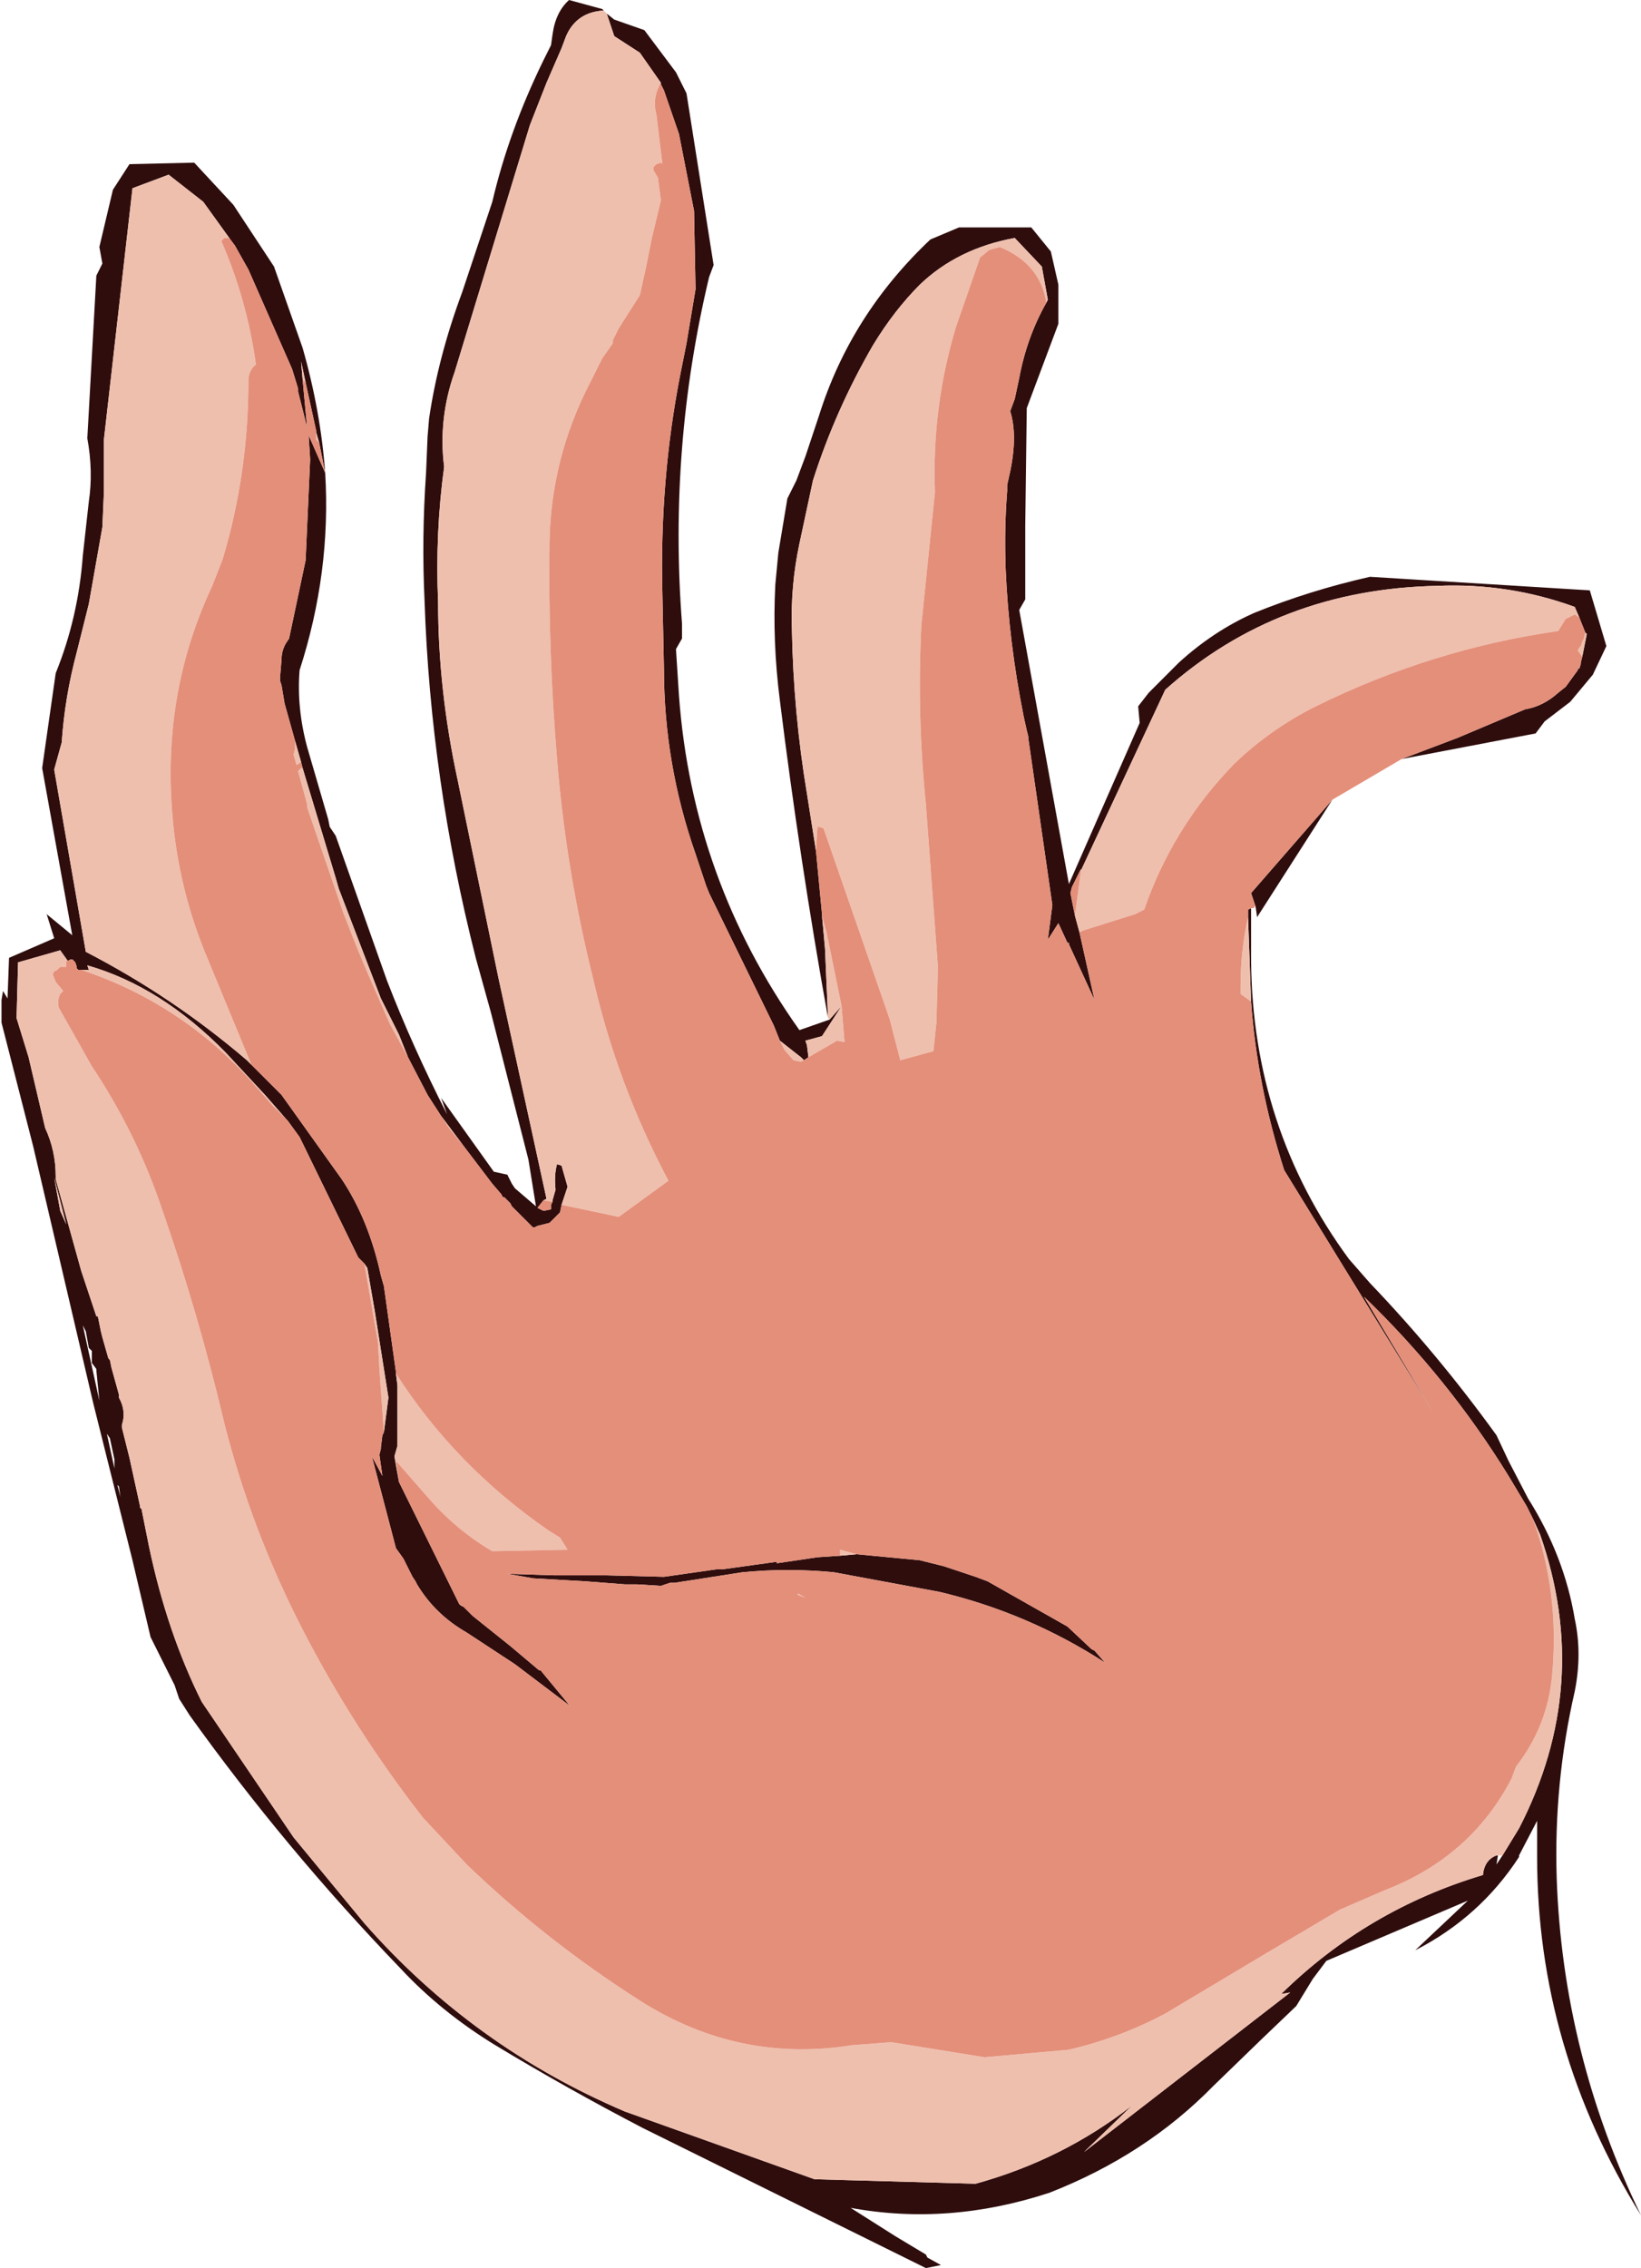
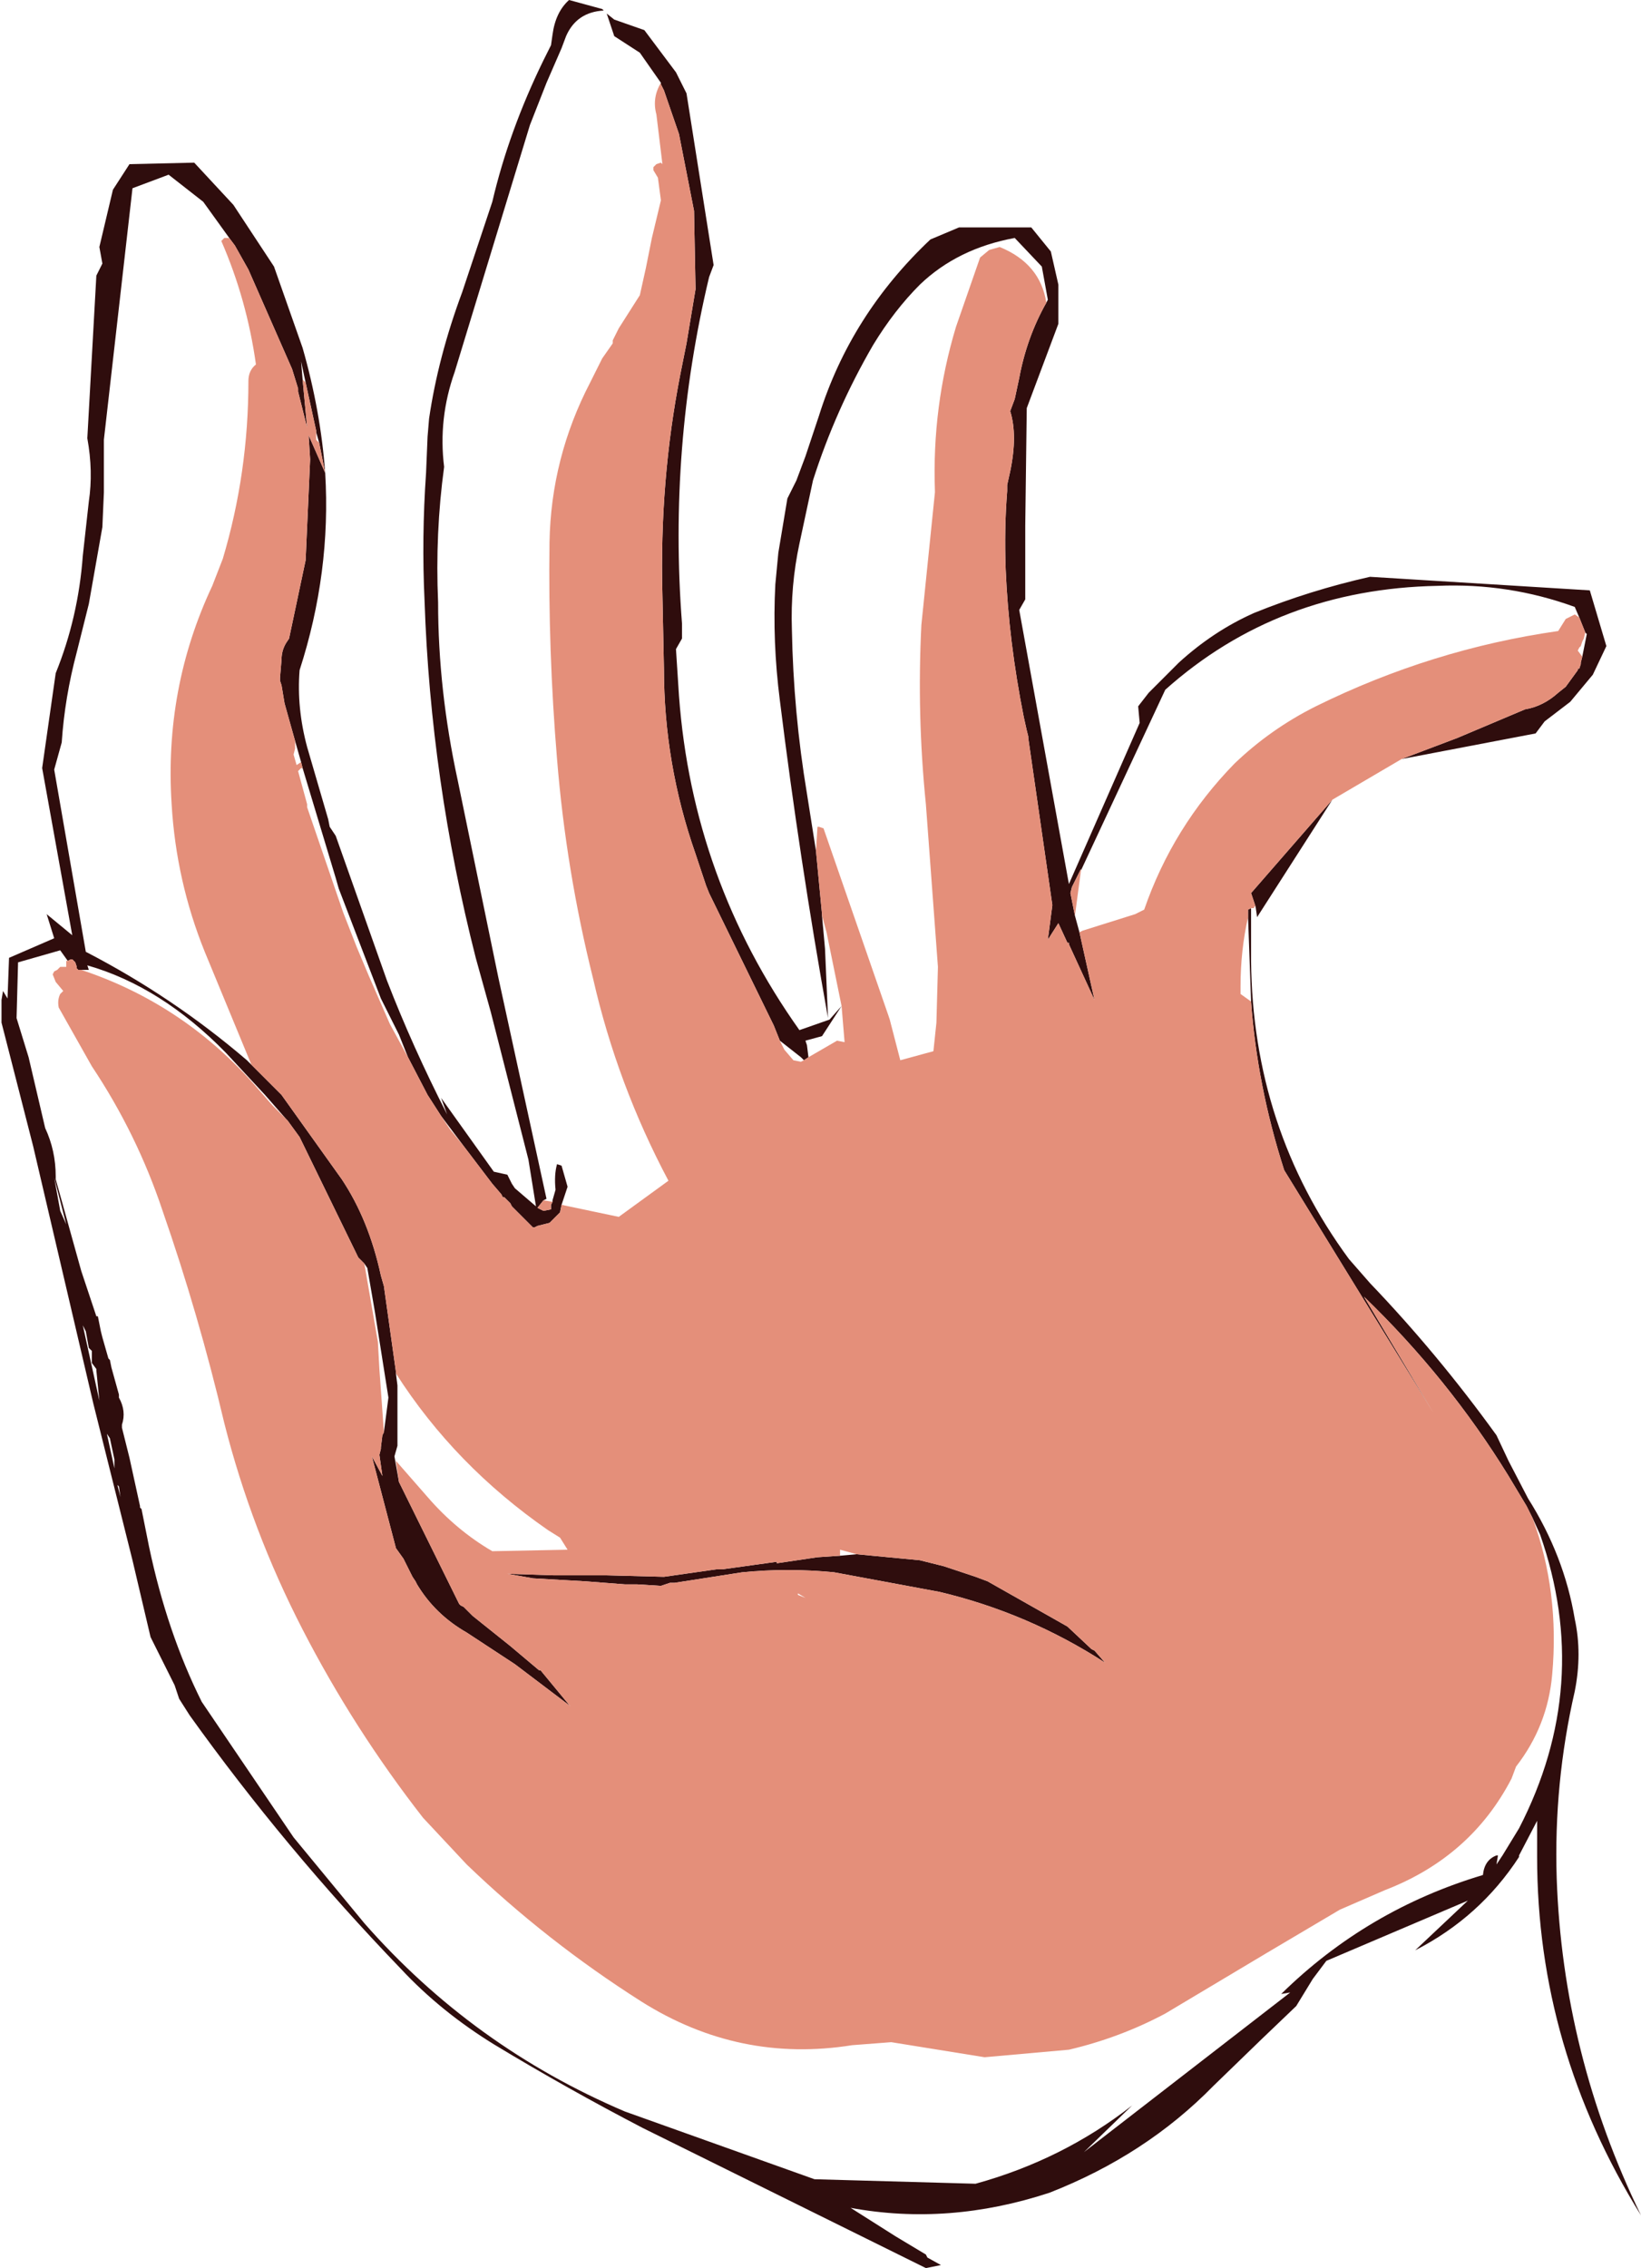
<svg xmlns="http://www.w3.org/2000/svg" height="75.3px" width="54.5px">
  <g transform="matrix(1.0, 0.0, 0.0, 1.0, 0.0, 0.0)">
    <path d="M27.5 33.8 Q26.55 28.5 25.9 23.25 25.65 21.3 25.75 19.4 L25.85 18.35 26.15 16.55 26.45 15.95 26.75 15.15 27.2 13.8 Q28.25 10.45 30.9 7.95 L31.85 7.55 34.25 7.55 34.9 8.35 35.15 9.45 35.15 10.75 34.1 13.55 34.05 17.45 34.05 19.9 33.85 20.25 35.5 29.35 37.85 24.0 37.8 23.45 38.15 23.0 39.15 22.0 Q40.3 20.95 41.65 20.35 43.5 19.6 45.5 19.15 L52.8 19.6 53.35 21.45 52.9 22.4 52.15 23.3 51.3 23.95 51.0 24.35 46.55 25.2 48.4 24.5 50.65 23.55 Q51.25 23.45 51.75 23.0 L52.0 22.8 52.4 22.25 52.4 22.2 52.45 22.2 52.5 22.05 52.5 22.0 52.55 21.8 52.7 21.05 52.65 21.0 52.45 20.5 52.3 20.15 Q50.1 19.35 47.75 19.45 42.45 19.55 38.7 22.9 L35.9 28.9 35.9 28.85 35.6 29.45 35.55 29.65 35.7 30.4 35.85 30.95 36.35 33.2 35.5 31.35 35.5 31.3 35.45 31.3 35.15 30.65 34.8 31.2 34.95 30.05 34.15 24.5 34.15 24.45 34.1 24.25 34.0 23.8 Q33.5 21.3 33.4 18.9 33.35 17.55 33.45 16.3 L33.45 16.1 33.55 15.65 Q33.8 14.45 33.55 13.65 L33.7 13.25 33.85 12.55 Q34.1 11.2 34.75 10.05 L34.8 9.95 34.6 8.85 33.7 7.9 Q31.8 8.25 30.55 9.45 29.7 10.3 29.0 11.45 27.75 13.6 27.0 15.95 L26.55 18.05 Q26.25 19.45 26.3 20.9 26.35 23.65 26.8 26.35 L27.1 28.25 27.3 30.35 27.3 30.4 27.4 31.5 27.5 33.8 M44.25 26.55 L41.75 30.45 41.7 30.1 41.55 29.65 44.25 26.55 M41.55 30.15 L41.55 31.9 Q41.6 37.45 44.8 41.8 L45.5 42.6 Q47.75 44.95 49.7 47.65 L50.1 48.5 50.75 49.75 Q51.95 51.65 52.3 53.75 52.55 54.9 52.3 56.15 51.6 59.2 51.7 62.35 51.9 68.2 54.5 73.55 51.05 68.0 51.05 61.65 L51.05 60.45 50.45 61.6 50.45 61.65 Q49.15 63.65 47.0 64.75 L48.75 63.1 44.05 65.1 43.6 65.7 43.05 66.6 41.9 67.7 40.3 69.25 Q38.05 71.55 34.85 72.8 31.5 73.9 28.25 73.3 L29.75 74.25 30.75 74.85 30.8 74.95 31.25 75.2 30.75 75.3 21.35 70.65 Q18.85 69.35 16.45 67.9 14.65 66.8 13.3 65.35 9.45 61.35 6.3 56.95 L5.95 56.4 5.8 55.95 5.0 54.35 4.4 51.8 3.1 46.6 1.1 38.05 0.05 33.95 0.05 33.2 0.1 32.9 0.25 33.15 0.3 31.8 1.8 31.15 1.55 30.35 2.4 31.05 1.4 25.5 1.85 22.35 Q2.6 20.5 2.75 18.45 L2.95 16.65 Q3.1 15.65 2.9 14.55 L3.2 9.15 3.4 8.75 3.3 8.2 3.75 6.3 4.3 5.45 6.45 5.4 7.75 6.8 9.1 8.85 10.05 11.55 Q10.65 13.65 10.8 15.7 11.0 19.0 9.95 22.25 9.85 23.5 10.2 24.8 L10.9 27.2 10.95 27.45 11.15 27.75 12.85 32.55 Q13.7 34.75 14.85 37.0 L14.65 36.45 16.4 38.9 16.85 39.0 17.0 39.3 17.1 39.45 17.8 40.05 17.55 38.5 16.3 33.6 15.8 31.8 Q14.3 25.9 14.1 19.95 14.0 17.85 14.15 15.7 L14.2 14.5 14.25 13.9 Q14.55 11.85 15.35 9.7 L16.35 6.7 Q16.9 4.35 18.05 2.0 L18.3 1.5 18.35 1.15 Q18.45 0.4 18.9 0.0 L20.0 0.3 20.05 0.35 Q19.15 0.4 18.8 1.2 L18.65 1.6 18.15 2.75 17.6 4.15 15.1 12.35 Q14.55 13.9 14.75 15.5 14.45 17.7 14.55 20.0 14.55 22.9 15.2 25.9 L16.55 32.45 18.15 39.8 18.05 39.85 17.85 40.1 18.05 40.2 18.3 40.15 18.3 40.0 18.35 39.9 18.35 39.85 18.45 39.5 Q18.4 39.0 18.5 38.65 L18.65 38.7 18.85 39.4 18.65 40.0 18.6 40.25 18.25 40.6 17.85 40.7 17.75 40.75 17.7 40.75 17.35 40.4 17.25 40.3 17.2 40.25 17.0 40.05 16.95 39.95 16.75 39.75 16.7 39.75 16.65 39.65 16.35 39.3 15.4 38.05 14.65 37.05 14.2 36.35 13.55 35.1 13.25 34.35 12.65 33.15 11.25 29.5 11.15 29.15 10.05 25.5 10.0 25.3 9.8 24.6 9.45 23.35 9.4 23.05 9.35 22.75 9.3 22.6 9.3 22.5 9.35 21.9 Q9.35 21.6 9.5 21.35 L9.6 21.2 10.15 18.6 10.3 15.25 10.25 14.45 10.8 15.7 10.6 14.7 10.5 14.35 10.5 14.3 10.15 12.7 10.0 12.0 10.05 12.6 10.2 14.2 10.1 13.8 9.9 13.0 9.9 12.9 9.7 12.25 8.25 8.95 7.8 8.15 7.65 7.95 6.75 6.7 5.6 5.8 4.4 6.25 3.45 14.6 3.45 15.0 3.45 16.35 3.4 17.5 2.95 20.05 2.55 21.65 Q2.15 23.15 2.05 24.65 L1.8 25.55 2.85 31.6 Q5.75 33.1 8.2 35.2 L8.35 35.35 9.35 36.35 11.35 39.15 Q12.25 40.5 12.65 42.35 L12.75 42.7 13.15 45.55 13.15 45.6 13.2 46.0 13.2 47.95 13.2 48.0 13.1 48.35 13.25 49.2 15.2 53.15 15.25 53.25 15.3 53.3 15.4 53.35 15.7 53.65 16.95 54.65 17.9 55.45 17.95 55.45 18.9 56.6 18.95 56.65 17.1 55.25 15.5 54.2 Q14.45 53.6 13.85 52.6 L13.8 52.5 13.7 52.35 13.55 52.05 13.5 51.95 13.4 51.75 13.15 51.4 12.35 48.35 12.7 49.0 12.6 48.3 12.65 48.1 12.65 48.05 12.7 47.65 12.75 47.55 12.9 46.4 12.45 43.55 12.2 42.1 12.1 41.95 11.9 41.75 9.95 37.75 9.55 37.2 9.5 37.15 8.8 36.35 7.5 34.95 Q5.35 32.75 2.9 32.05 L2.95 32.2 2.7 32.2 2.6 32.2 2.55 32.15 2.55 32.1 2.5 31.95 2.4 31.85 2.35 31.85 2.25 31.9 2.0 31.55 0.6 31.95 0.55 33.8 0.95 35.1 1.5 37.45 Q1.85 38.2 1.85 39.05 L1.85 39.15 2.7 42.2 3.0 43.1 3.2 43.7 3.25 43.7 3.35 44.2 3.4 44.4 3.6 45.1 3.65 45.15 3.7 45.4 3.95 46.3 3.95 46.4 Q4.2 46.85 4.05 47.3 L4.05 47.4 4.3 48.4 4.65 50.0 4.65 50.05 4.7 50.1 4.75 50.35 4.95 51.35 Q5.55 54.2 6.7 56.5 L9.75 61.0 12.1 63.85 Q15.7 67.95 20.75 70.1 L27.05 72.35 32.4 72.5 Q35.3 71.7 37.6 69.9 L36.0 71.45 42.85 66.15 42.55 66.2 Q45.4 63.4 49.25 62.25 49.3 61.75 49.7 61.6 L49.75 61.6 49.7 61.9 49.9 61.6 50.45 60.7 Q52.9 55.95 51.15 50.95 L50.9 50.4 50.7 50.0 50.1 49.0 Q48.1 45.75 45.3 43.05 L47.6 46.9 42.65 38.85 Q41.75 36.05 41.55 33.25 L41.45 30.45 41.45 30.3 41.45 30.2 41.55 30.15 M20.15 0.45 L20.4 0.65 21.4 1.0 22.45 2.4 22.8 3.1 23.7 8.8 23.55 9.2 Q22.2 14.85 22.65 20.7 L22.65 21.2 22.45 21.55 22.55 23.1 Q23.0 29.2 26.55 34.2 L27.55 33.85 27.95 33.4 27.3 34.4 26.75 34.55 26.8 34.7 26.85 35.1 26.7 35.2 26.6 35.1 25.9 34.55 25.7 34.05 23.55 29.65 23.45 29.4 23.1 28.35 Q22.05 25.35 22.05 22.2 L22.0 19.75 Q21.9 15.95 22.6 12.4 L22.8 11.4 23.1 9.6 23.05 7.0 22.55 4.45 22.05 3.0 21.95 2.8 21.95 2.75 21.25 1.75 20.4 1.2 20.15 0.45 M2.2 40.65 L1.8 39.1 2.0 40.2 2.2 40.65 M2.75 44.0 L3.3 46.5 3.2 45.5 3.2 45.45 3.05 45.25 3.05 44.85 2.95 44.75 2.85 44.2 2.75 44.0 M3.65 47.75 L3.55 47.6 3.8 48.75 3.8 48.45 3.65 47.75 M4.0 49.7 L3.95 49.35 3.9 49.3 4.0 49.7 M28.45 51.6 L30.55 51.8 31.35 52.0 32.4 52.35 32.8 52.5 35.45 54.0 36.25 54.75 36.35 54.8 36.7 55.2 Q34.15 53.55 31.2 52.85 L27.7 52.2 Q26.15 52.05 24.65 52.2 L22.4 52.55 22.35 52.55 22.25 52.55 21.95 52.65 21.15 52.6 20.75 52.6 19.45 52.5 17.7 52.4 16.85 52.25 18.4 52.3 20.15 52.3 22.05 52.35 23.8 52.1 24.0 52.1 25.8 51.85 25.8 51.9 27.15 51.7 27.9 51.65 28.45 51.6" fill="#2f0d0d" fill-rule="evenodd" stroke="none" />
-     <path d="M27.5 33.8 L27.4 31.5 27.3 30.4 27.45 30.95 27.95 33.4 27.55 33.85 27.5 33.8 M27.1 28.25 L26.8 26.35 Q26.35 23.65 26.3 20.9 26.25 19.45 26.55 18.05 L27.0 15.95 Q27.75 13.6 29.0 11.45 29.7 10.3 30.55 9.45 31.8 8.25 33.7 7.9 L34.6 8.85 34.8 9.95 34.75 10.05 Q34.55 8.75 33.2 8.2 L32.85 8.3 32.55 8.55 31.75 10.85 Q30.95 13.5 31.05 16.3 L31.05 16.35 30.6 20.75 Q30.45 23.75 30.75 26.7 L31.15 32.1 31.1 33.95 31.0 34.9 29.9 35.2 29.55 33.85 29.5 33.7 27.35 27.5 27.2 27.45 27.15 27.45 27.1 28.25 M35.85 30.95 L35.7 30.4 35.9 28.9 38.7 22.9 Q42.45 19.55 47.75 19.45 50.1 19.35 52.3 20.15 L52.45 20.5 52.3 20.4 52.0 20.55 51.75 20.95 Q47.55 21.55 43.7 23.45 42.2 24.2 41.0 25.35 38.95 27.45 38.0 30.2 L37.7 30.35 35.95 30.9 35.85 30.95 M52.65 21.0 L52.7 21.05 52.55 21.8 52.4 21.6 52.45 21.5 52.5 21.45 52.55 21.3 52.6 21.2 52.65 21.0 M41.7 30.1 L41.65 30.1 41.7 30.1 M20.05 0.35 L20.15 0.45 20.4 1.2 21.25 1.75 21.95 2.75 Q21.65 3.25 21.8 3.8 L22.0 5.45 21.95 5.4 21.8 5.45 21.7 5.55 21.7 5.65 21.85 5.9 21.95 6.65 21.65 7.9 21.45 8.9 21.25 9.8 20.55 10.9 20.35 11.3 20.35 11.4 20.0 11.9 19.6 12.7 Q18.3 15.2 18.25 18.0 18.2 21.6 18.5 25.2 18.8 28.9 19.7 32.5 20.5 36.0 22.2 39.2 L20.55 40.4 18.65 40.0 18.85 39.4 18.65 38.7 18.5 38.65 Q18.4 39.0 18.45 39.5 L18.35 39.85 18.35 39.9 18.05 39.85 18.15 39.8 16.55 32.45 15.2 25.9 Q14.55 22.9 14.55 20.0 14.45 17.7 14.75 15.5 14.55 13.9 15.1 12.35 L17.6 4.15 18.15 2.75 18.65 1.6 18.8 1.2 Q19.15 0.4 20.05 0.35 M8.35 35.35 L8.2 35.2 Q5.75 33.1 2.85 31.6 L1.8 25.55 2.05 24.65 Q2.15 23.15 2.55 21.65 L2.95 20.05 3.4 17.5 3.45 16.35 3.45 15.0 3.45 14.6 4.4 6.25 5.6 5.8 6.75 6.7 7.65 7.95 7.6 7.9 7.45 7.9 7.35 8.0 Q8.2 9.95 8.5 12.1 8.25 12.3 8.25 12.65 8.25 15.7 7.4 18.55 L7.05 19.45 Q5.45 22.85 5.7 26.7 5.85 29.25 6.8 31.6 L8.35 35.35 M10.05 12.6 L10.0 12.0 10.15 12.7 10.05 12.6 M10.5 14.35 L10.6 14.7 10.5 14.6 10.5 14.35 M9.8 24.6 L10.0 25.3 9.85 25.4 9.75 25.05 9.8 24.85 9.8 24.6 M10.05 25.5 L11.15 29.15 11.25 29.5 12.65 33.15 13.25 34.35 13.55 35.1 12.95 34.0 12.25 32.4 11.85 31.45 11.4 30.3 10.2 26.8 10.2 26.7 9.9 25.6 10.0 25.5 10.05 25.5 M14.65 37.05 L15.4 38.05 14.95 37.5 14.75 37.2 14.65 37.05 M25.9 34.55 L26.6 35.1 26.7 35.2 26.6 35.25 26.35 35.2 26.05 34.85 26.0 34.75 25.9 34.55 M26.85 35.1 L26.8 34.7 26.75 34.55 27.3 34.4 27.95 33.4 28.05 34.6 27.8 34.55 26.85 35.1 M49.75 61.6 L49.7 61.6 Q49.3 61.75 49.25 62.25 45.4 63.4 42.55 66.2 L42.85 66.15 36.0 71.45 37.6 69.9 Q35.3 71.7 32.4 72.5 L27.05 72.35 20.75 70.1 Q15.7 67.95 12.1 63.85 L9.75 61.0 6.7 56.5 Q5.55 54.2 4.95 51.35 L4.75 50.35 4.7 50.1 4.65 50.05 4.65 50.0 4.3 48.4 4.05 47.4 4.05 47.3 Q4.2 46.85 3.95 46.4 L3.95 46.3 3.7 45.4 3.65 45.15 3.6 45.1 3.4 44.4 3.35 44.2 3.25 43.7 3.2 43.7 3.0 43.1 2.7 42.2 1.85 39.15 1.85 39.05 Q1.85 38.2 1.5 37.45 L0.95 35.1 0.55 33.8 0.6 31.95 2.0 31.55 2.25 31.9 2.2 31.9 2.2 32.1 2.05 32.1 2.0 32.1 1.9 32.2 1.8 32.25 1.75 32.35 1.85 32.6 2.1 32.9 2.0 33.0 Q1.9 33.2 1.95 33.45 L3.05 35.4 Q4.55 37.65 5.4 40.2 6.6 43.65 7.45 47.25 8.35 50.8 10.05 54.1 11.75 57.4 14.05 60.35 L15.5 61.9 Q18.15 64.45 21.3 66.45 24.55 68.5 28.3 67.9 L29.6 67.8 32.7 68.3 35.5 68.05 Q37.2 67.65 38.7 66.85 L42.05 64.85 44.5 63.4 46.0 62.75 Q48.85 61.65 50.2 59.05 L50.35 58.65 Q51.4 57.3 51.55 55.6 51.8 52.85 50.9 50.4 L51.15 50.95 Q52.9 55.95 50.45 60.7 L49.9 61.6 49.75 61.6 M2.7 32.2 L2.95 32.2 2.9 32.05 Q5.35 32.75 7.5 34.95 L8.8 36.35 9.5 37.15 9.25 36.9 9.05 36.7 8.35 35.9 Q6.0 33.3 2.7 32.2 M12.1 41.95 L12.2 42.1 12.45 43.55 12.9 46.4 12.75 47.55 12.6 45.45 12.55 44.55 12.1 41.95 M13.25 49.2 L13.1 48.35 13.2 48.0 13.2 47.95 13.2 46.0 13.15 45.6 Q15.1 48.65 18.2 50.8 L18.6 51.05 18.85 51.45 16.35 51.5 Q15.15 50.8 14.2 49.7 L13.15 48.5 13.25 49.2 M2.2 40.65 L2.0 40.2 1.8 39.1 2.2 40.65 M28.45 51.6 L27.9 51.65 27.9 51.45 28.45 51.6 M26.5 52.95 L26.5 52.9 26.75 53.05 26.5 52.95 M41.45 30.45 L41.55 33.25 41.2 33.0 41.2 32.75 Q41.2 31.55 41.45 30.45" fill="#efbfad" fill-rule="evenodd" stroke="none" />
    <path d="M27.3 30.4 L27.3 30.35 27.1 28.25 27.15 27.45 27.2 27.45 27.35 27.5 29.5 33.7 29.55 33.85 29.9 35.2 31.0 34.9 31.1 33.95 31.15 32.1 30.75 26.7 Q30.45 23.75 30.6 20.75 L31.05 16.35 31.05 16.3 Q30.95 13.5 31.75 10.85 L32.55 8.55 32.85 8.3 33.2 8.2 Q34.55 8.75 34.75 10.05 34.1 11.2 33.85 12.55 L33.7 13.25 33.55 13.65 Q33.8 14.45 33.55 15.65 L33.45 16.1 33.45 16.3 Q33.35 17.55 33.4 18.9 33.5 21.3 34.0 23.8 L34.1 24.25 34.15 24.45 34.15 24.5 34.95 30.05 34.8 31.2 35.15 30.65 35.45 31.3 35.5 31.3 35.5 31.35 36.35 33.2 35.85 30.95 35.95 30.9 37.7 30.35 38.0 30.2 Q38.95 27.45 41.0 25.35 42.2 24.2 43.7 23.45 47.55 21.55 51.75 20.95 L52.0 20.55 52.3 20.4 52.45 20.5 52.65 21.0 52.6 21.2 52.55 21.3 52.5 21.45 52.45 21.5 52.4 21.6 52.55 21.8 52.5 22.0 52.5 22.05 52.45 22.2 52.4 22.2 52.4 22.25 52.0 22.8 51.75 23.0 Q51.25 23.45 50.65 23.55 L48.4 24.5 46.55 25.2 44.25 26.55 41.55 29.65 41.7 30.1 41.65 30.1 41.65 30.15 41.55 30.15 41.45 30.2 41.45 30.3 41.45 30.45 Q41.2 31.55 41.2 32.75 L41.2 33.0 41.55 33.25 Q41.75 36.05 42.65 38.85 L47.6 46.9 45.3 43.05 Q48.1 45.75 50.1 49.0 L50.7 50.0 50.9 50.4 Q51.8 52.85 51.55 55.6 51.4 57.3 50.35 58.65 L50.2 59.05 Q48.85 61.65 46.0 62.75 L44.5 63.4 42.05 64.85 38.7 66.85 Q37.2 67.65 35.5 68.05 L32.7 68.3 29.6 67.8 28.3 67.9 Q24.55 68.5 21.3 66.45 18.15 64.45 15.5 61.9 L14.05 60.35 Q11.75 57.4 10.05 54.1 8.35 50.8 7.45 47.25 6.6 43.65 5.4 40.2 4.55 37.65 3.05 35.4 L1.95 33.45 Q1.9 33.2 2.0 33.0 L2.1 32.9 1.85 32.6 1.75 32.35 1.8 32.25 1.9 32.2 2.0 32.1 2.05 32.1 2.2 32.1 2.2 31.9 2.25 31.9 2.35 31.85 2.4 31.85 2.5 31.95 2.55 32.1 2.55 32.15 2.6 32.2 2.7 32.2 Q6.0 33.3 8.35 35.9 L9.05 36.7 9.25 36.9 9.5 37.15 9.55 37.2 9.95 37.75 11.9 41.75 12.1 41.95 12.55 44.55 12.6 45.45 12.75 47.55 12.7 47.65 12.65 48.05 12.65 48.1 12.6 48.3 12.7 49.0 12.35 48.35 13.15 51.4 13.4 51.75 13.5 51.95 13.55 52.05 13.7 52.35 13.8 52.5 13.85 52.6 Q14.45 53.6 15.5 54.2 L17.1 55.25 18.95 56.65 18.9 56.6 17.95 55.45 17.9 55.45 16.95 54.65 15.7 53.65 15.4 53.35 15.3 53.3 15.25 53.25 15.2 53.15 13.25 49.2 13.15 48.5 14.2 49.7 Q15.15 50.8 16.35 51.5 L18.85 51.45 18.6 51.05 18.2 50.8 Q15.1 48.65 13.15 45.6 L13.15 45.55 12.75 42.7 12.65 42.35 Q12.25 40.5 11.35 39.15 L9.35 36.35 8.35 35.35 6.8 31.6 Q5.85 29.25 5.7 26.7 5.45 22.85 7.05 19.45 L7.4 18.55 Q8.25 15.7 8.25 12.65 8.25 12.3 8.5 12.1 8.2 9.95 7.35 8.0 L7.45 7.9 7.6 7.9 7.65 7.95 7.8 8.15 8.25 8.95 9.7 12.25 9.9 12.9 9.9 13.0 10.1 13.8 10.2 14.2 10.05 12.6 10.15 12.7 10.5 14.3 10.5 14.35 10.5 14.6 10.6 14.7 10.8 15.7 10.25 14.45 10.3 15.25 10.15 18.6 9.6 21.2 9.5 21.35 Q9.35 21.6 9.35 21.9 L9.3 22.5 9.3 22.6 9.35 22.75 9.4 23.05 9.45 23.35 9.8 24.6 9.8 24.85 9.75 25.05 9.85 25.4 10.0 25.3 10.05 25.5 10.0 25.5 9.9 25.6 10.2 26.7 10.2 26.8 11.4 30.3 11.85 31.45 12.25 32.4 12.95 34.0 13.55 35.1 14.2 36.35 14.65 37.05 14.75 37.2 14.95 37.5 15.4 38.05 16.35 39.3 16.65 39.65 16.7 39.75 16.75 39.75 16.95 39.95 17.0 40.05 17.2 40.25 17.25 40.3 17.35 40.4 17.7 40.75 17.75 40.75 17.85 40.7 18.25 40.6 18.6 40.25 18.65 40.0 20.55 40.4 22.2 39.2 Q20.5 36.0 19.7 32.5 18.8 28.9 18.5 25.2 18.2 21.6 18.25 18.0 18.3 15.2 19.6 12.7 L20.0 11.9 20.35 11.4 20.35 11.3 20.55 10.9 21.25 9.8 21.45 8.9 21.65 7.9 21.95 6.65 21.85 5.9 21.7 5.65 21.7 5.55 21.8 5.45 21.95 5.4 22.0 5.45 21.8 3.8 Q21.65 3.25 21.95 2.75 L21.95 2.8 22.05 3.0 22.55 4.45 23.05 7.0 23.1 9.6 22.8 11.4 22.6 12.4 Q21.9 15.95 22.0 19.75 L22.05 22.2 Q22.05 25.35 23.1 28.35 L23.45 29.4 23.55 29.65 25.7 34.05 25.9 34.55 26.0 34.75 26.05 34.85 26.35 35.2 26.6 35.25 26.7 35.2 26.85 35.1 27.8 34.55 28.05 34.6 27.95 33.4 27.45 30.95 27.3 30.4 M35.7 30.4 L35.55 29.65 35.6 29.45 35.9 28.85 35.9 28.9 35.7 30.4 M18.35 39.9 L18.3 40.0 18.3 40.15 18.05 40.2 17.85 40.1 18.05 39.85 18.35 39.9 M27.9 51.65 L27.15 51.7 25.8 51.9 25.8 51.85 24.0 52.1 23.8 52.1 22.05 52.35 20.15 52.3 18.4 52.3 16.85 52.25 17.7 52.4 19.45 52.5 20.75 52.6 21.15 52.6 21.95 52.65 22.25 52.55 22.35 52.55 22.4 52.55 24.65 52.2 Q26.15 52.05 27.7 52.2 L31.2 52.85 Q34.15 53.55 36.7 55.2 L36.35 54.8 36.25 54.75 35.45 54.0 32.8 52.5 32.4 52.35 31.35 52.0 30.55 51.8 28.45 51.6 27.9 51.45 27.9 51.65 M26.5 52.95 L26.75 53.05 26.5 52.9 26.5 52.95" fill="#e48f7a" fill-rule="evenodd" stroke="none" />
  </g>
</svg>